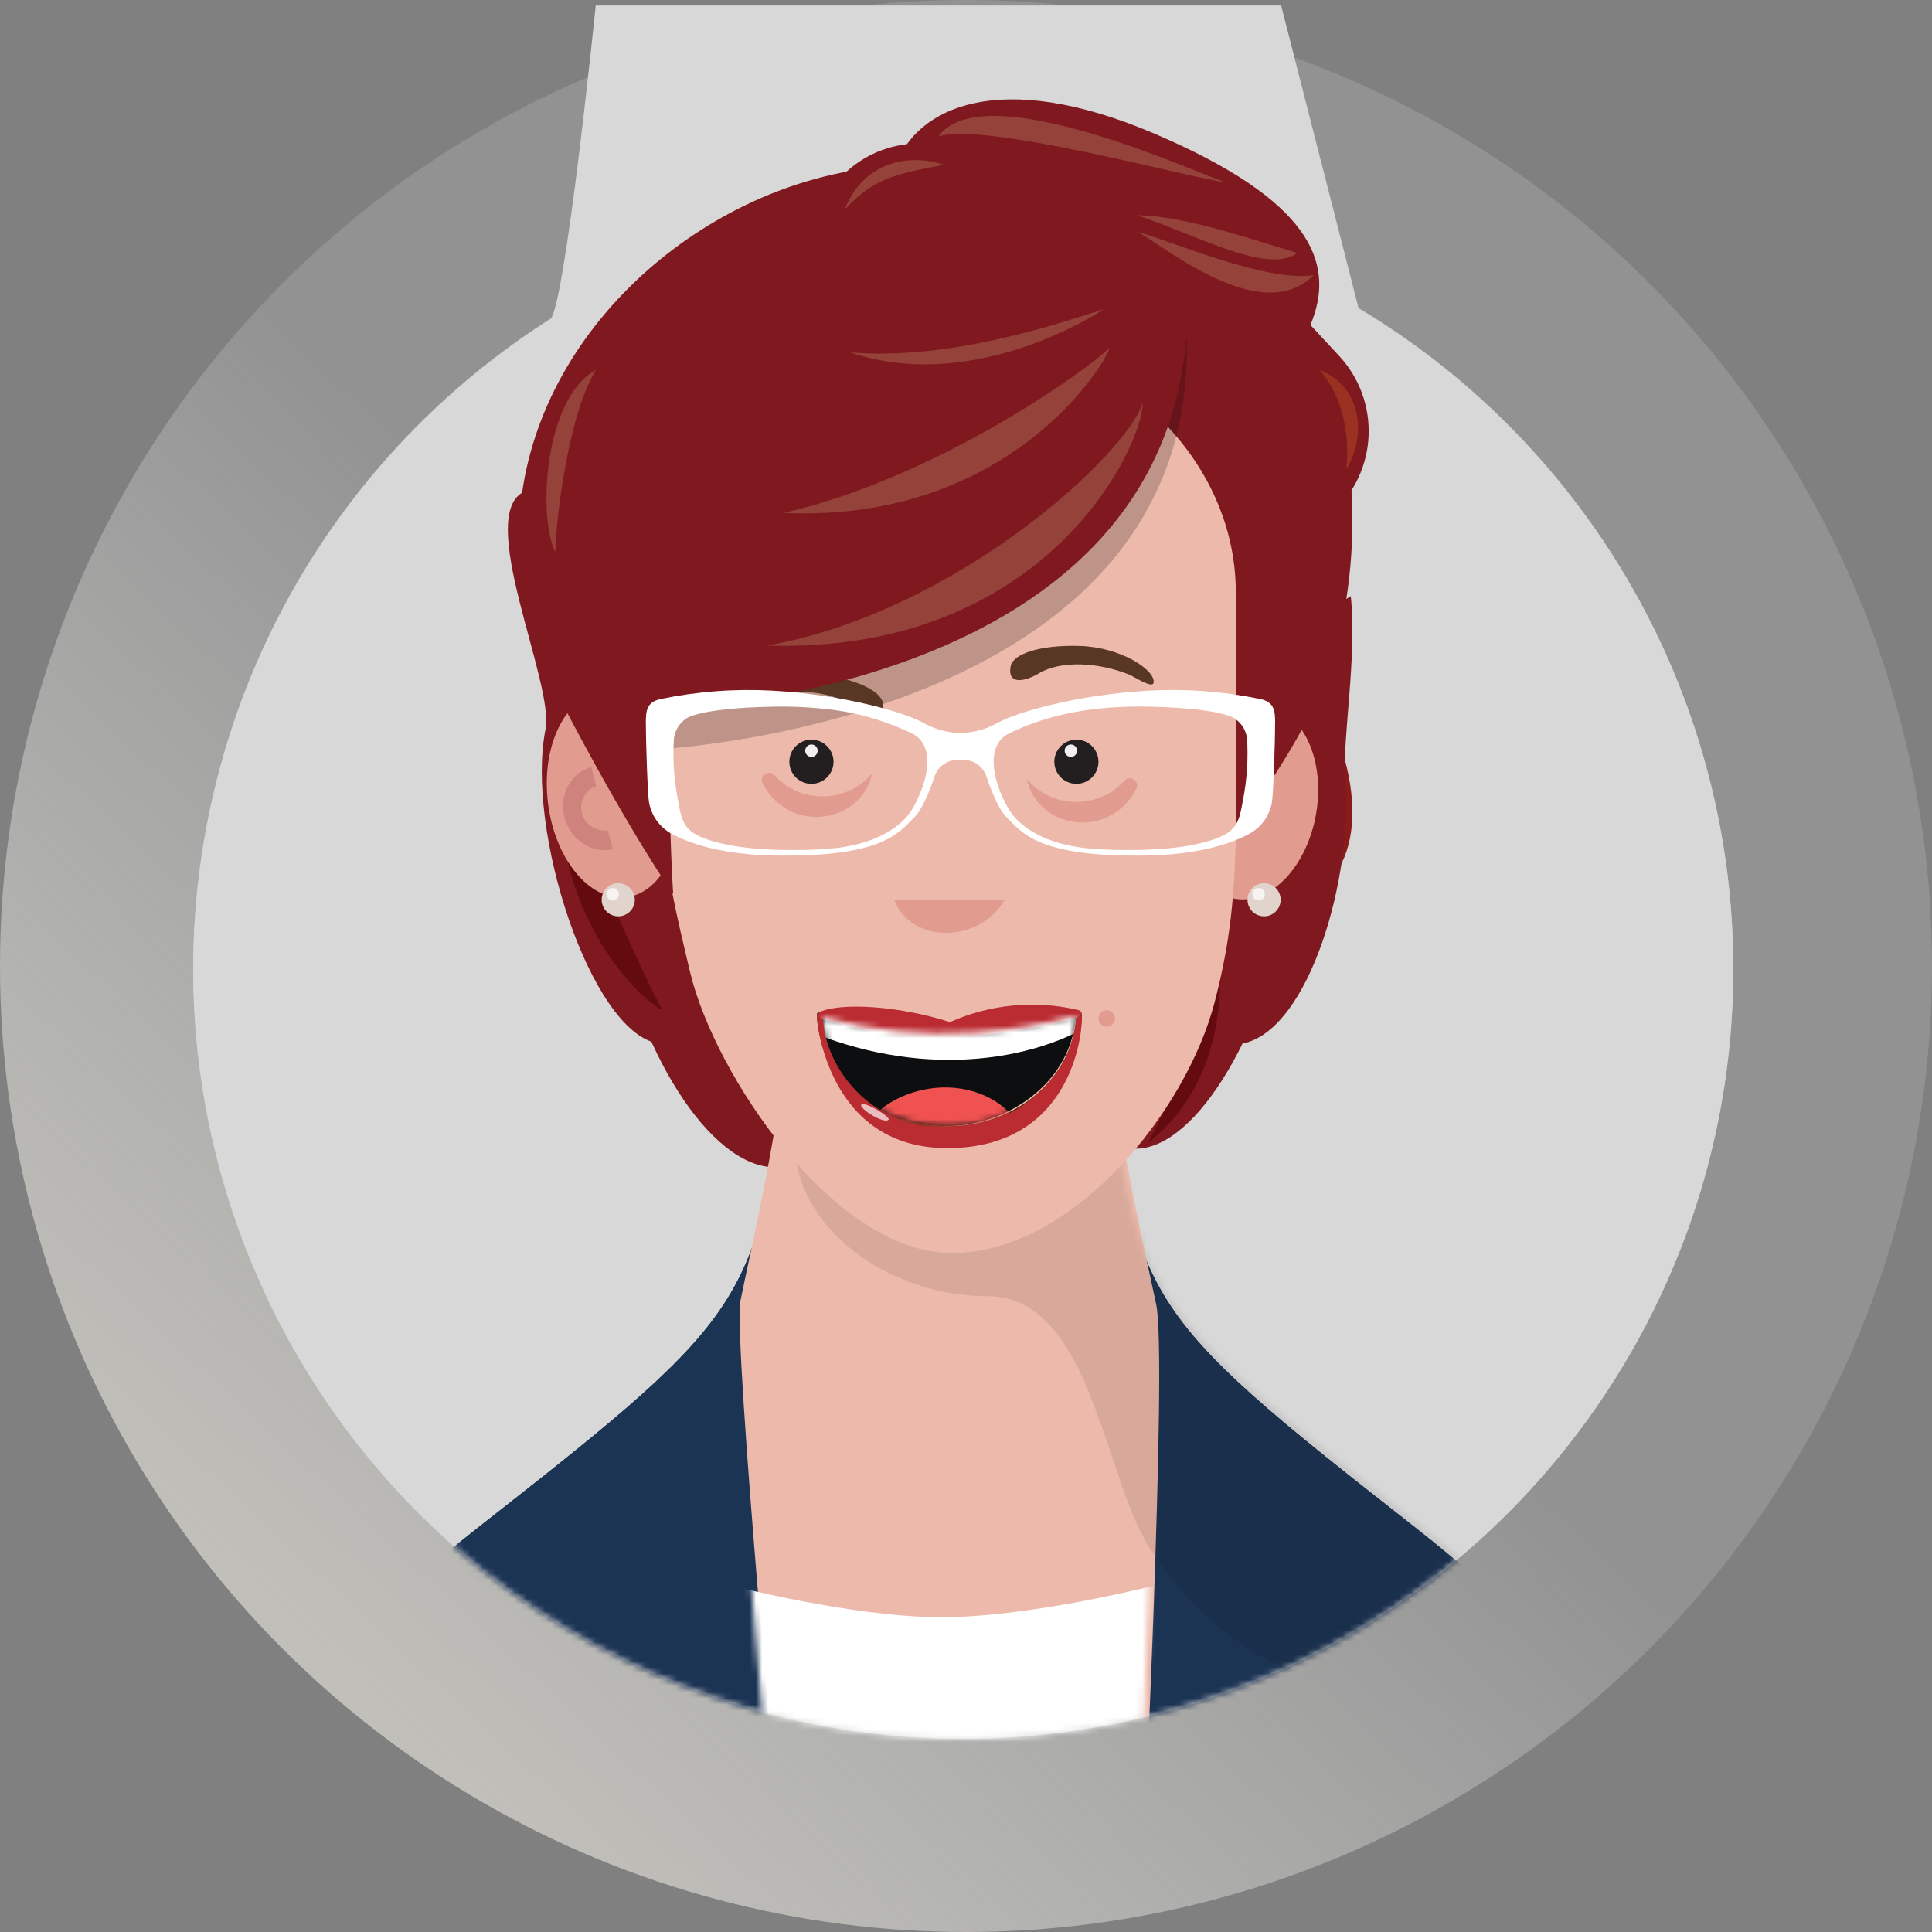
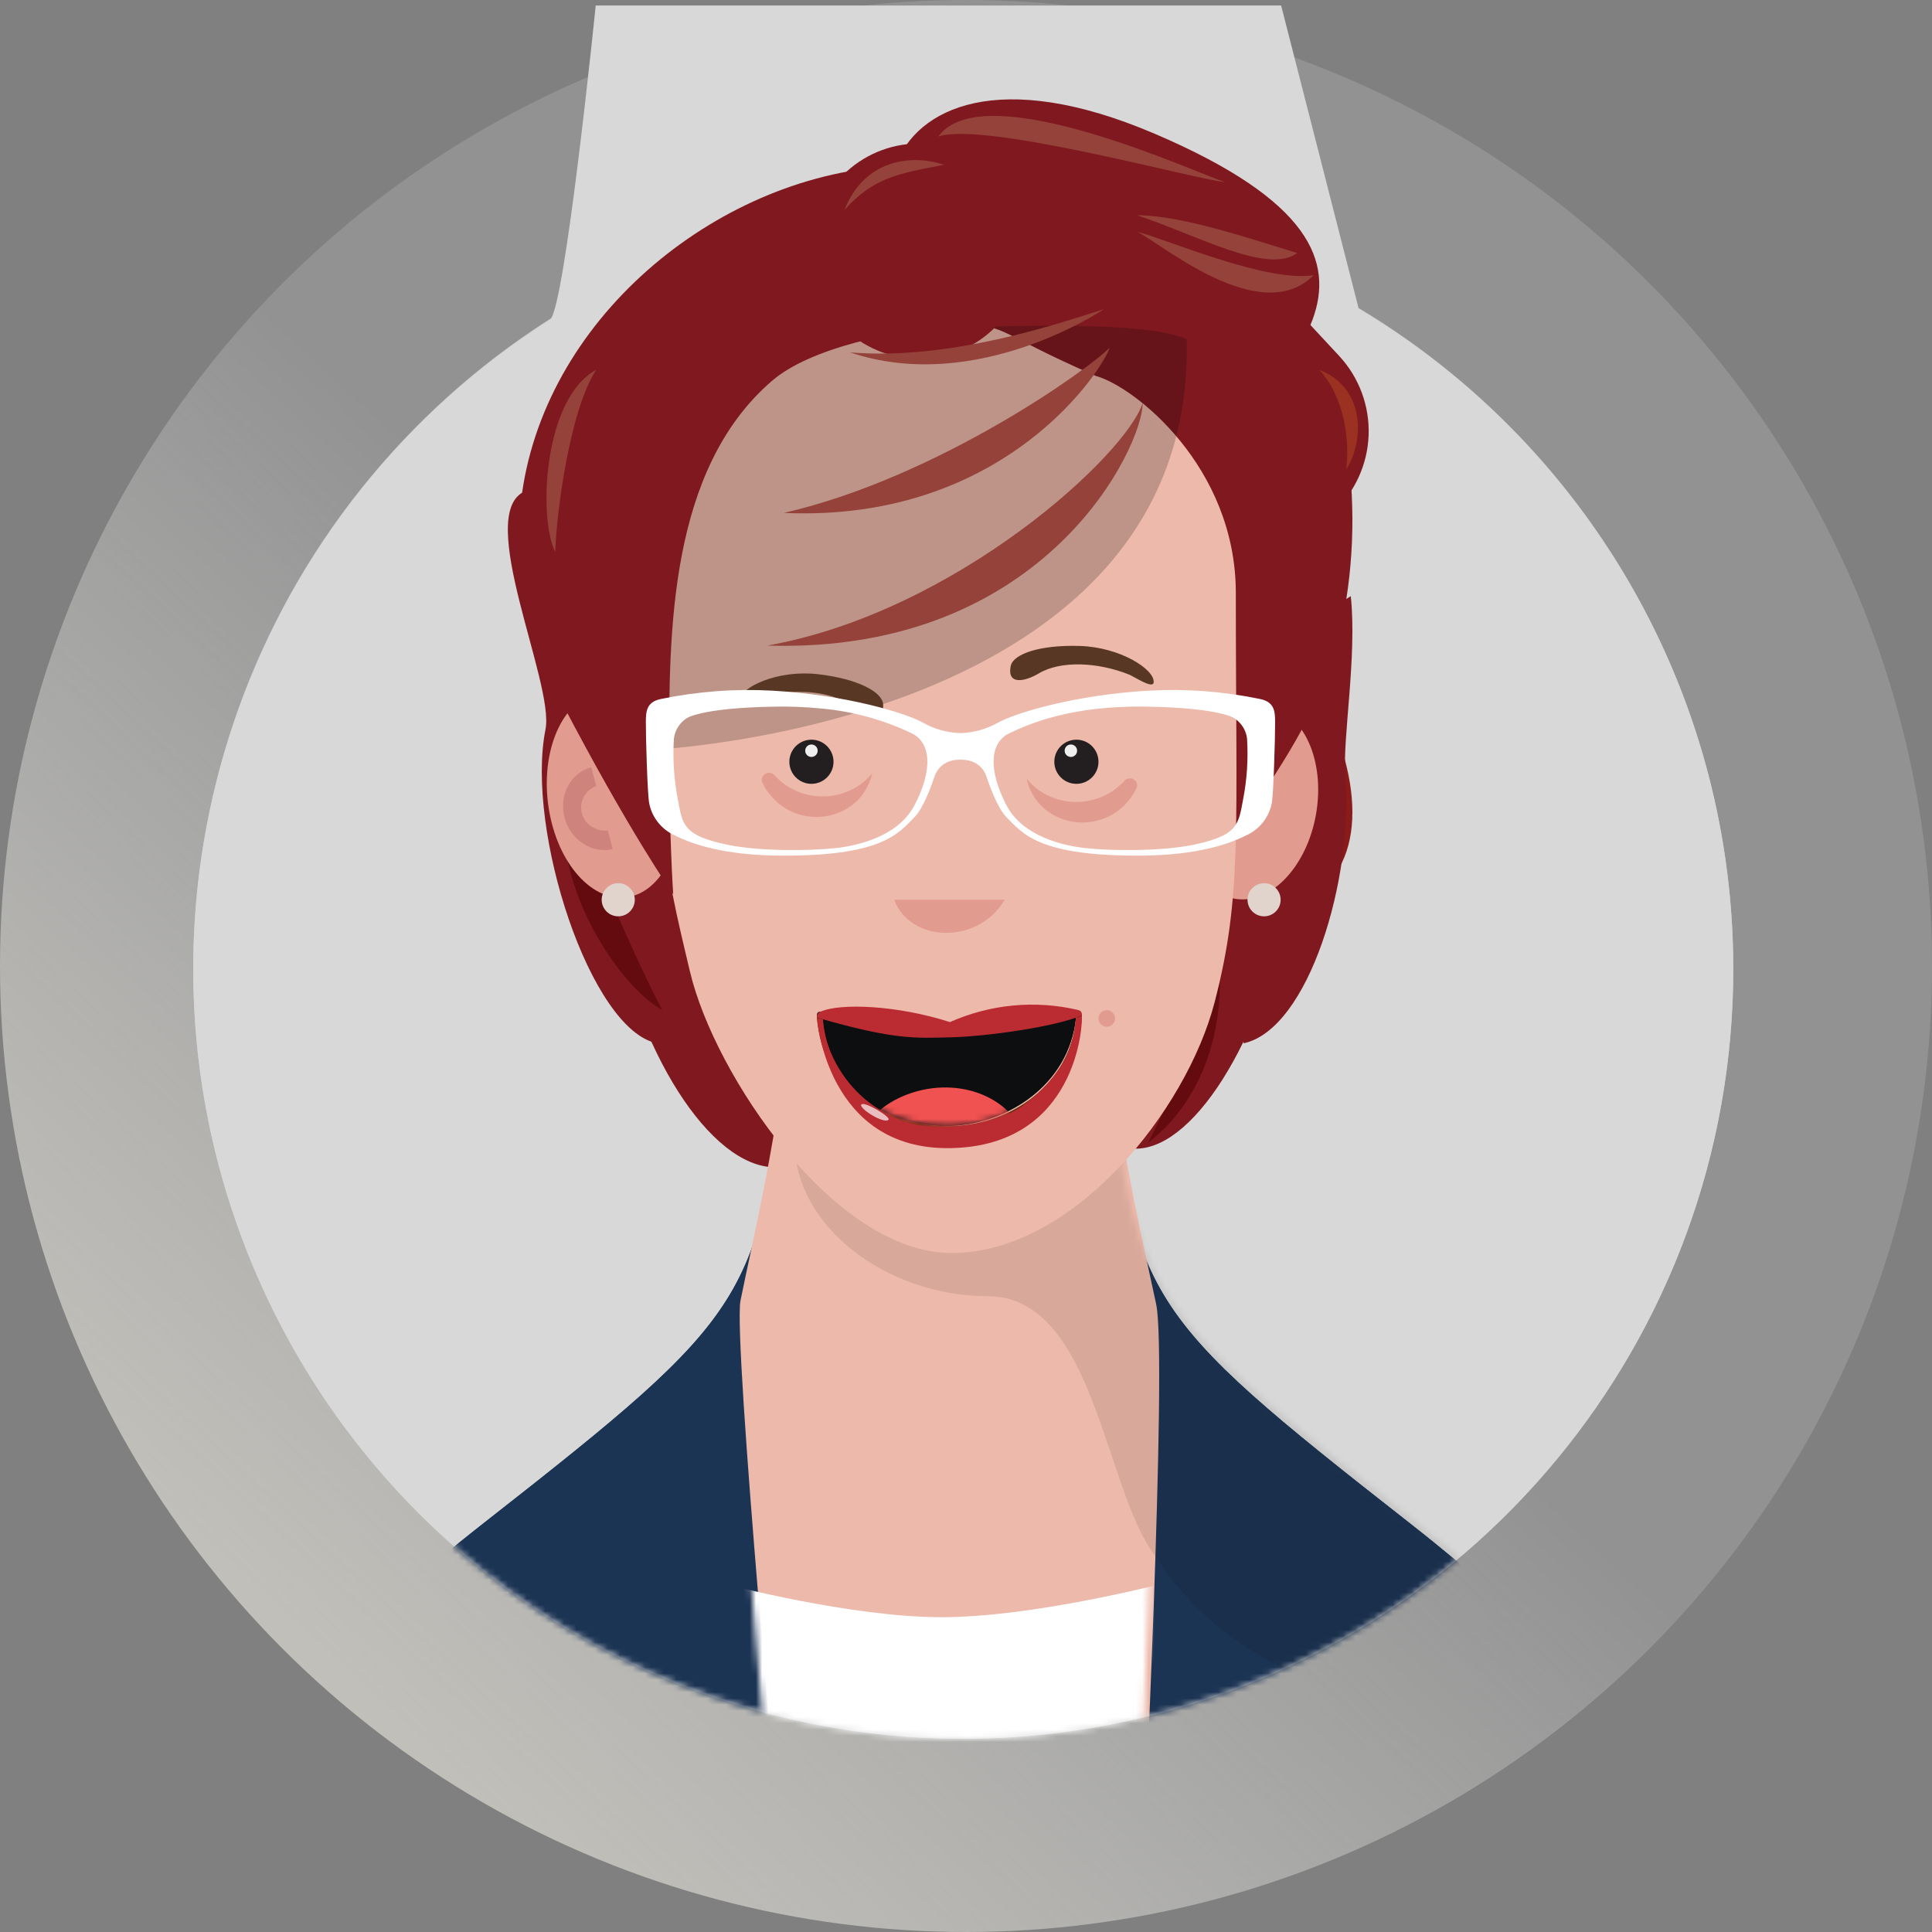
<svg xmlns="http://www.w3.org/2000/svg" xmlns:xlink="http://www.w3.org/1999/xlink" width="310px" height="310px" viewBox="0 0 310 310" version="1.1">
  <rect x="0" y="0" width="310" height="310" fill="#808080" stroke="none" />
  <title>Personas/TJ Basic Copy 5</title>
  <desc>Created with Sketch.</desc>
  <defs>
    <linearGradient x1="16.778%" y1="85.821%" x2="50%" y2="50%" id="linearGradient-1">
      <stop stop-color="#EEECE3" stop-opacity="0.585" offset="0%" />
      <stop stop-color="#FFFFFF" stop-opacity="0.147" offset="100%" />
    </linearGradient>
    <path d="M278.114,155.514 C278.105,214.773 235.986,265.671 177.753,276.793 C119.521,287.915 61.593,256.126 39.725,201.046 C17.858,145.966 38.216,83.125 88.233,51.31 C90.629,49.784 95.584,0.886 95.584,0.886 L205.566,0.886 L218.012,49.529 C218.012,49.529 219.727,50.571 220.574,51.107 C256.414,73.729 278.138,113.146 278.114,155.514 Z" id="path-2" />
    <path d="M248.886,150.571 C248.886,150.571 241.248,128.015 198.659,94.652 C155.388,60.754 154.467,58.897 149.998,17.751 C147.427,-5.917 101.458,-5.917 98.888,17.751 C94.418,58.897 93.498,60.754 50.226,94.652 C7.638,128.015 -6.8479825e-13,150.571 -6.8479825e-13,150.571 L248.886,150.571 Z" id="path-4" />
    <path d="M25.213,3.577 C17.027,4.131 8.808,3.306 0.886,1.137 C0.994,2.459 1.228,3.767 1.586,5.043 C4.233,14.441 12.357,18.626 21.265,18.6 C30.483,18.572 39.839,12.513 41.436,2.625 C41.53,2.043 41.584,1.466 41.629,0.886 C36.259,2.339 30.759,3.241 25.213,3.577 L25.213,3.577 Z" id="path-6" />
    <path d="M66.836,72.138 C64.76,62.3 60.637,45.39 58.576,24.017 C55.602,-6.825 11.246,-6.825 8.271,24.017 C6.251,44.972 2.077,61.817 0.131,71.559 C-1.101,77.726 6.761,162.971 6.761,162.971 L64.594,162.971 C64.594,162.971 68.681,80.881 66.836,72.138 Z" id="path-8" />
  </defs>
  <g id="HMW-Instructor-Website" stroke="none" stroke-width="1" fill="none" fill-rule="evenodd">
    <g id="Sara-slider" transform="translate(-243, -406)">
      <g id="Personas/Sarah/Smile" transform="translate(243, 406)">
        <circle id="Oval" fill="url(#linearGradient-1)" fill-rule="evenodd" cx="155" cy="155" r="155" />
        <path d="M278.114,155.523 C278.078,210.647 241.525,259.078 188.521,274.23 C135.516,289.383 78.886,267.59 49.716,220.815 C20.546,174.04 25.893,113.601 62.824,72.674 C99.754,31.747 159.331,20.235 208.851,44.458 C251.251,65.22 278.126,108.314 278.114,155.523 Z" id="Path" fill="#CBCBD4" fill-rule="nonzero" />
        <mask id="mask-3" fill="white">
          <use xlink:href="#path-2" />
        </mask>
        <use id="Path" fill="#D8D8D8" fill-rule="evenodd" opacity="0" xlink:href="#path-2" />
        <g id="sarah_1" stroke-width="1" fill-rule="evenodd" mask="url(#mask-3)">
          <g transform="translate(27.457, 15.943)" id="Clipped">
            <g>
              <g id="Group">
                <path d="M184.574,105.446 C182.122,97.412 177.747,90.099 171.829,84.143 C178.13,87.306 183.123,92.582 185.937,99.052 C192.296,114.049 190.42,126.054 178.91,130.2 C182.005,126.379 187.2,114.615 184.574,105.446 Z" id="Path" fill="#891C1B" fill-rule="nonzero" />
                <path d="M77.607,102.08 C78.158,94.337 69.426,70.158 56.766,62.886 C48.563,66.464 61.554,93.681 60.071,101.096 C56.845,117.229 67.281,149.403 77.992,151.457 C82.388,137.981 76.896,111.682 77.607,102.08 Z" id="Path" fill="#80191F" fill-rule="nonzero" />
                <path d="M171.328,102.499 C170.605,94.837 177.045,87.218 189.285,79.714 C190.304,89.371 187.942,102.645 188.409,108.238 C189.803,124.962 182.564,149.172 172.112,151.457 C167.485,138.2 172.25,112.002 171.328,102.499 Z" id="Path" fill="#80191F" fill-rule="nonzero" />
                <ellipse id="Oval" fill="#80191F" fill-rule="nonzero" transform="translate(162.217, 126.663) rotate(-77.85) translate(-162.217, -126.663) " cx="162.217" cy="126.663" rx="42.497" ry="17.259" />
                <ellipse id="Oval" fill="#80191F" fill-rule="nonzero" transform="translate(89.462, 129.683) rotate(-12.638) translate(-89.462, -129.683) " cx="89.462" cy="129.683" rx="18.615" ry="42.497" />
                <path d="M248.886,284.314 C248.886,284.314 241.248,261.758 198.659,228.395 C155.388,194.497 154.467,192.64 149.998,151.494 C147.427,127.826 101.458,127.826 98.888,151.494 C94.418,192.64 93.498,194.497 50.226,228.395 C7.638,261.758 -1.6111049e-12,284.314 -1.6111049e-12,284.314 L248.886,284.314 Z" id="Path" fill="#1C3454" fill-rule="nonzero" />
                <path d="M248.886,284.314 C248.886,284.314 241.248,261.758 198.659,228.395 C155.388,194.497 154.467,192.64 149.998,151.494 C147.427,127.826 101.458,127.826 98.888,151.494 C94.418,192.64 93.498,194.497 50.226,228.395 C7.638,261.758 -1.6111049e-12,284.314 -1.6111049e-12,284.314 L248.886,284.314 Z" id="Path" fill="#1C3454" fill-rule="nonzero" />
                <path d="M158.058,193.327 C155.982,183.511 151.86,166.636 149.799,145.31 C146.825,114.535 102.473,114.535 99.499,145.31 C97.478,166.22 93.305,183.029 91.359,192.75 C90.127,198.903 98.029,283.429 98.029,283.429 L155.889,283.429 C155.889,283.429 159.903,202.052 158.058,193.327 Z" id="Path" fill="#EDB9AA" fill-rule="nonzero" />
                <g id="Clipped" transform="translate(0, 132.857)">
                  <mask id="mask-5" fill="white">
                    <use xlink:href="#path-4" />
                  </mask>
                  <g id="Path" />
                  <path d="M247.418,6.363 L240.376,-54.914 L118.499,-20.511 C118.499,-20.511 120.678,-5.688 125.129,14.162 C112.455,15.292 100.237,22.661 100.086,34.476 C99.917,47.878 114.797,59.182 131.02,59.182 C148.138,59.182 149.718,90.045 157.775,100.676 C172.321,123.87 207.755,133.619 241.296,115.421 C284.197,92.145 330.371,116.277 330.371,77.01 C330.371,39.554 293.776,10.676 247.418,6.363 Z" id="Path" fill="#000000" opacity="0.3" mask="url(#mask-5)" />
                </g>
                <path d="M168.286,141.714 C168.286,152.116 164.213,161.744 156.771,167.4 C161.041,159.038 164.884,150.466 168.286,141.714 L168.286,141.714 Z" id="Path" fill="#640B0F" fill-rule="nonzero" />
                <path d="M63.824,108.943 C59.521,123.33 70.97,141.71 78.829,146.143 C75.414,139.917 64.286,115.327 63.824,108.943 Z" id="Path" fill="#640B0F" fill-rule="nonzero" />
                <path d="M160.451,45.855 L126.749,33.437 C117.572,30.056 112.863,19.847 116.232,10.634 L116.232,10.634 C119.6,1.422 132.768,-5.188 157.821,5.518 C182.874,16.225 186.534,26.084 183.166,35.297 L183.166,35.297 C181.548,39.721 178.247,43.318 173.987,45.298 C169.727,47.278 164.858,47.479 160.451,45.855 L160.451,45.855 Z" id="Path" fill="#80191F" fill-rule="nonzero" />
                <path d="M157.365,28.059 L177.647,28.052 C182.354,28.05 186.868,29.919 190.196,33.246 C193.523,36.574 195.392,41.088 195.39,45.796 L195.39,45.796 C195.388,50.503 193.517,55.019 190.187,58.349 C186.857,61.679 182.342,63.55 177.635,63.552 L157.352,63.559 C147.55,63.563 139.606,55.618 139.609,45.815 L139.609,45.815 C139.611,41.108 141.483,36.592 144.812,33.262 C148.142,29.932 152.657,28.061 157.365,28.059 L157.365,28.059 Z" id="Path" fill="#80191F" fill-rule="nonzero" transform="translate(167.5, 45.806) rotate(47.136) translate(-167.5, -45.806) " />
                <ellipse id="Oval" fill="#E29B8F" fill-rule="nonzero" transform="translate(173.347, 112.859) rotate(-80.186) translate(-173.347, -112.859) " cx="173.347" cy="112.859" rx="15.637" ry="10.521" />
                <path d="M110.313,43.387 C110.313,43.387 131.517,45.222 150.041,52.822 C176.695,63.758 161.154,129.314 161.154,129.314 C161.154,129.314 181.375,106.951 186.563,89.201 C197.288,52.506 179.173,-3.242 130.451,27.524 C77.071,61.232 110.313,43.387 110.313,43.387 Z" id="Path" fill="#80191F" fill-rule="nonzero" />
                <ellipse id="Oval" fill="#E29B8F" fill-rule="nonzero" transform="translate(71.004, 111.606) rotate(-6.979) translate(-71.004, -111.606) " cx="71.004" cy="111.606" rx="10.614" ry="16.553" />
                <path d="M70.073,117.305 C68.162,117.53 66.375,116.343 65.903,114.533 C65.43,112.724 66.419,110.856 68.211,110.172 L67.427,107.171 C64.108,108.032 62.184,111.613 63.124,115.215 C64.065,118.817 67.516,121.079 70.857,120.306 L70.073,117.305 Z" id="Path" fill="#CE837D" fill-rule="nonzero" />
                <path d="M170.837,79.193 C170.837,58.951 154.583,46.068 148.367,44.376 C132.744,37.553 134.066,36.314 128.051,36.314 C119.663,36.314 85.003,35.752 80.399,69.386 C75.17,107.587 79.327,123.427 83.264,140.005 C87.19,156.54 106.385,185.114 125.242,185.114 C144.658,185.114 162.89,162.407 167.444,144.841 C171.874,127.756 170.837,117.747 170.837,79.193 Z" id="Path" fill="#EDB9AA" fill-rule="nonzero" />
                <path d="M73.514,104.505 C78.709,104.764 164.499,99.906 162.951,38.47 C151.299,32.914 78.292,39.854 78.292,39.854 L73.514,104.505 Z" id="Path" fill="#000000" fill-rule="nonzero" opacity="0.2" style="mix-blend-mode: multiply;" />
                <path d="M134.629,91.672 C134.596,93.942 137.243,93.289 139.227,92.107 C142.732,90.018 148.697,90.288 153.715,92.296 C154.521,92.619 157.559,94.679 157.651,93.551 L157.655,93.492 C157.786,91.474 152.32,87.899 145.791,87.703 C139.261,87.506 135.186,89.026 134.736,90.848 C134.669,91.118 134.633,91.394 134.629,91.672 L134.629,91.672 Z" id="Path" fill="#593725" fill-rule="nonzero" />
                <path d="M114.225,97.859 C113.92,100.155 111.406,99.113 109.623,97.632 C106.474,95.017 100.548,94.426 95.299,95.727 C94.457,95.936 91.153,97.575 91.23,96.424 L91.234,96.364 C91.404,94.308 97.327,91.49 103.799,92.237 C110.271,92.984 114.067,95.107 114.241,97.011 C114.267,97.293 114.262,97.578 114.225,97.859 L114.225,97.859 Z" id="Path" fill="#593725" fill-rule="nonzero" />
                <path d="M116.029,128.429 C117.301,132.051 121.385,134.302 125.966,133.622 C129.244,133.162 132.116,131.243 133.743,128.429 L116.029,128.429 Z" id="Path" fill="#E29B8F" fill-rule="nonzero" />
                <path d="M163.857,38.743 C128.17,-26.068 29.488,33.063 62.43,96.283 C73.587,117.694 80.563,127.543 80.563,127.543 C80.563,127.543 79.917,117.988 79.911,104.721 C79.903,85.637 79.836,59.441 96.419,45.161 C108.264,34.961 148.462,32.891 163.857,38.743 Z" id="Path" fill="#80191F" fill-rule="nonzero" />
                <circle id="Oval" fill="#E1D4CD" fill-rule="nonzero" cx="71.743" cy="128.429" r="2.657" />
-                 <circle id="Oval" fill="#F7F3F0" fill-rule="nonzero" cx="70.857" cy="127.543" r="1" />
                <circle id="Oval" fill="#E1D4CD" fill-rule="nonzero" cx="175.371" cy="128.429" r="2.657" />
-                 <circle id="Oval" fill="#F7F3F0" fill-rule="nonzero" cx="174.486" cy="127.543" r="1" />
                <path d="M96.822,108.457 C100.567,112.599 107.054,113.004 111.312,109.361 C111.74,108.982 112.133,108.567 112.486,108.122 C112.111,109.953 111.142,111.618 109.723,112.874 C105.84,116.196 99.926,115.827 96.51,112.05 C95.835,111.328 95.279,110.509 94.86,109.622 C94.645,109.117 94.831,108.535 95.303,108.238 C95.775,107.942 96.397,108.016 96.781,108.414 L96.822,108.457 Z" id="Path" fill="#E29B8F" fill-rule="nonzero" />
                <path d="M152.95,109.343 C149.204,113.485 142.718,113.89 138.459,110.247 C138.031,109.868 137.639,109.453 137.286,109.007 C137.661,110.838 138.629,112.504 140.048,113.76 C143.931,117.082 149.846,116.713 153.261,112.936 C153.936,112.214 154.493,111.395 154.911,110.508 C155.126,110.003 154.94,109.421 154.468,109.124 C153.997,108.827 153.375,108.901 152.99,109.3 L152.95,109.343 Z" id="Path" fill="#E29B8F" fill-rule="nonzero" />
                <circle id="Oval" fill="#231F20" fill-rule="nonzero" cx="145.257" cy="106.286" r="3.543" />
                <circle id="Oval" fill="#F0EFEF" fill-rule="nonzero" cx="144.371" cy="104.514" r="1" />
                <circle id="Oval" fill="#231F20" fill-rule="nonzero" cx="102.743" cy="106.286" r="3.543" />
                <circle id="Oval" fill="#F0EFEF" fill-rule="nonzero" cx="102.743" cy="104.514" r="1" />
                <circle id="Oval" fill="#E29B8F" fill-rule="nonzero" cx="150.129" cy="147.471" r="1.329" />
-                 <path d="M72.629,98.314 C77.393,98.314 159.155,96.658 162.971,37.143 C151.338,31.642 77.399,34.298 77.399,34.298 L72.629,98.314 Z" id="Path" fill="#80191F" fill-rule="nonzero" />
                <path d="M177.143,99.905 C177.134,98.171 177.02,96.712 174.78,96.225 C168.895,95.001 162.872,94.547 156.867,94.875 C145.212,95.523 135.394,98.441 132.581,100.062 C130.807,101.049 128.822,101.605 126.788,101.683 C126.781,101.683 126.534,101.683 126.526,101.683 C124.493,101.605 122.507,101.049 120.734,100.062 C117.92,98.441 108.102,95.523 96.447,94.875 C90.442,94.547 84.42,95.001 78.534,96.225 C76.295,96.712 76.18,98.171 76.172,99.905 C76.161,102.374 76.429,111.402 76.697,112.867 C77.118,115.182 78.665,117.142 80.831,118.109 C83.736,119.583 88.825,121.225 97.076,121.333 C114.034,121.556 116.673,117.822 119.309,115.144 C120.799,113.63 122.159,109.65 122.456,108.761 C122.722,107.87 123.301,107.101 124.088,106.595 C124.706,106.214 125.413,105.998 126.141,105.971 L126.526,105.952 L126.789,105.952 L127.174,105.971 C127.901,105.998 128.609,106.214 129.226,106.595 C130.014,107.101 130.592,107.87 130.858,108.761 C131.155,109.65 132.515,113.63 134.005,115.144 C136.642,117.822 139.281,121.556 156.239,121.333 C164.489,121.225 169.579,119.583 172.484,118.109 C174.65,117.142 176.196,115.182 176.618,112.867 C176.885,111.402 177.153,102.374 177.143,99.905 Z M104.195,97.732 C109.274,98.17 114.227,99.518 118.805,101.709 C121.968,103.202 122.226,107.616 119.286,113.254 C116.655,118.302 110.107,119.753 106.694,120.13 C102.285,120.616 94.175,120.663 89.042,119.554 C82.233,118.083 82.06,116.444 81.321,112.398 C80.686,109.159 80.469,105.854 80.675,102.562 C80.828,101.272 81.539,100.106 82.631,99.362 C82.631,99.362 84.644,97.655 96.778,97.441 C99.254,97.391 101.731,97.489 104.195,97.732 M171.993,112.398 C171.254,116.444 171.081,118.082 164.272,119.554 C159.139,120.663 151.029,120.616 146.62,120.13 C143.207,119.753 136.66,118.302 134.028,113.254 C131.088,107.615 131.346,103.201 134.509,101.707 C137.672,100.214 144.401,97.226 156.536,97.439 C168.671,97.653 170.684,99.36 170.684,99.36 C171.775,100.105 172.487,101.27 172.639,102.561 C172.845,105.853 172.628,109.158 171.993,112.398 L171.993,112.398 Z" id="Shape" fill="#FFFFFF" fill-rule="nonzero" />
                <circle id="Oval" fill="#80191F" fill-rule="nonzero" cx="120.014" cy="24.357" r="17.271" />
                <path d="M124.367,164.743 C114.279,164.743 106.795,159.563 104.347,150.887 C103.981,149.587 103.741,148.252 103.63,146.904 C103.619,146.773 103.663,146.643 103.751,146.546 C103.839,146.449 103.962,146.394 104.092,146.393 C104.134,146.393 104.177,146.399 104.217,146.411 C110.504,148.152 116.994,149.014 123.51,148.975 C125.115,148.975 126.749,148.925 128.367,148.827 C133.877,148.494 139.34,147.6 144.674,146.159 C144.713,146.148 144.753,146.143 144.794,146.143 C144.923,146.143 145.046,146.198 145.134,146.294 C145.222,146.39 145.266,146.519 145.256,146.65 C145.216,147.177 145.161,147.8 145.059,148.424 C143.349,158.988 133.165,164.717 124.452,164.743 L124.367,164.743 Z" id="Path" fill="#0C0E0F" fill-rule="nonzero" />
                <path d="M145.257,147.029 C145.213,147.609 145.159,148.186 145.065,148.768 C143.467,158.655 134.112,164.715 124.894,164.743 L124.809,164.743 C115.935,164.743 107.853,160.554 105.215,151.186 C104.857,149.91 104.622,148.602 104.514,147.28 C110.848,149.033 117.387,149.904 123.952,149.869 C125.562,149.869 127.192,149.819 128.841,149.72 C134.388,149.384 139.887,148.482 145.257,147.029 M145.216,146.143 C145.135,146.143 145.055,146.154 144.977,146.175 C139.678,147.603 134.252,148.489 128.778,148.82 C127.171,148.917 125.548,148.966 123.954,148.966 C117.486,149.005 111.044,148.151 104.805,146.427 C104.513,146.344 104.199,146.412 103.965,146.608 C103.731,146.804 103.606,147.104 103.632,147.41 C103.745,148.785 103.99,150.146 104.364,151.473 C106.87,160.337 114.513,165.629 124.81,165.629 L124.896,165.629 C133.791,165.602 144.189,159.752 145.939,148.963 C146.044,148.317 146.099,147.687 146.14,147.155 C146.16,146.894 146.072,146.636 145.896,146.444 C145.721,146.252 145.474,146.143 145.216,146.143 L145.216,146.143 Z" id="Shape" fill="#582B07" fill-rule="nonzero" />
                <path d="M103.646,147.34 C103.563,146.935 103.784,146.529 104.157,146.401 C107.339,144.954 116.615,145.361 124.964,148.057 C131.441,145.188 138.601,144.503 145.462,146.098 C146.028,146.22 146.143,146.519 146.143,146.951 C142.296,148.743 130.989,150.361 125.152,150.497 C119.578,150.627 116.19,150.984 103.646,147.34 Z" id="Path" fill="#BA2C32" fill-rule="nonzero" />
                <g id="Clipped" transform="translate(103.629, 146.143)">
                  <mask id="mask-7" fill="white">
                    <use xlink:href="#path-6" />
                  </mask>
                  <g id="Path" />
                  <g id="Group" mask="url(#mask-7)" fill-rule="nonzero">
                    <g transform="translate(-26.571, -51.371)" id="Path">
                      <path d="M59.994,72.461 C61.334,78.205 56.777,83.673 50.346,85.37 C44.269,86.973 37.412,84.955 34.358,80.375 C30.788,75.02 33.328,67.769 41.122,64.87 C49.534,61.741 58.397,65.614 59.994,72.461 Z" fill="#F05151" />
-                       <path d="M81.125,41.863 C76.597,53.98 60.092,60.679 42.828,59.119 C24.918,57.501 6.589,47.032 1.441,32.865 C-5.437,13.937 12.936,-2.91 43.127,1.635 C71.524,5.909 87.035,26.051 81.125,41.863 Z" fill="#FFFFFF" />
                    </g>
                  </g>
                </g>
                <path d="M103.629,147.404 C103.629,147.404 105.109,168.676 125.121,168.28 C145.355,167.881 146.313,148.393 146.125,147.029 C145.683,147.234 145.428,147.29 145.184,147.404 C145.085,148.818 144.82,150.214 144.393,151.564 C143.399,155.077 140.435,158.757 136.507,161.544 C133.817,163.453 129.015,164.749 124.985,164.851 C121.144,164.948 118.617,164.55 115.9,163.304 C111.428,161.277 107.862,157.621 105.902,153.053 C105.165,151.343 104.723,149.517 104.597,147.654 C104.292,147.57 103.845,147.464 103.629,147.404 Z" id="Path" fill="#BA2C32" fill-rule="nonzero" />
                <path d="M155.884,48.714 C156.044,55.281 140.622,89 95.657,87.646 C126.056,82.223 153.362,56.92 155.884,48.714 Z" id="Path" fill="#94423A" fill-rule="nonzero" />
                <path d="M150.571,39.857 C149.909,42.607 134.26,67.943 98.314,66.357 C123.09,60.668 147.54,43.053 150.571,39.857 Z" id="Path" fill="#94423A" fill-rule="nonzero" />
                <path d="M149.686,33.657 C149.626,33.711 129.288,47.454 108.943,40.599 C124.779,41.929 142.065,36.103 149.686,33.657 Z" id="Path" fill="#94423A" fill-rule="nonzero" />
                <g id="Clipped" transform="translate(90.343, 121.343)">
                  <mask id="mask-9" fill="white">
                    <use xlink:href="#path-8" />
                  </mask>
                  <g id="Path" />
                  <path d="M68.287,116.914 C68.287,116.914 47.839,122.205 33.301,122.205 C18.706,122.205 -1.3,116.914 -1.3,116.914 L-3.543,185.182 L33.269,196.629 L72.629,185.182 L68.287,116.914 Z" id="Path" fill="#FFFFFF" fill-rule="nonzero" mask="url(#mask-9)" />
                </g>
                <path d="M68.2,43.4 C59.672,48.058 58.905,67.266 61.638,72.629 C61.831,66.186 63.979,49.927 68.2,43.4 Z" id="Path" fill="#94423A" fill-rule="nonzero" />
                <path d="M184.229,43.4 C191.956,46.438 191.263,55.248 188.556,59.343 C189.144,54.569 188.224,47.697 184.229,43.4 Z" id="Path" fill="#9B3221" fill-rule="nonzero" />
                <path d="M123.114,5.956 C130.426,-4.221 165.51,12.307 169.171,13.286 C164.653,12.936 130.546,3.477 123.114,5.956 Z" id="Path" fill="#94423A" fill-rule="nonzero" />
                <path d="M183.343,28.203 C174.702,36.874 158.445,22.755 155,21.257 C159.376,22.28 175.702,29.455 183.343,28.203 Z" id="Path" fill="#94423A" fill-rule="nonzero" />
                <path d="M155,18.6 C164.61,21.776 175.974,28.184 180.686,24.654 C173.884,22.625 162.39,18.6 155,18.6 Z" id="Path" fill="#94423A" fill-rule="nonzero" />
                <path d="M124,10.501 C118.664,8.69 111.176,9.761 108.057,17.714 C112.78,12.529 116.582,11.934 124,10.501 Z" id="Path" fill="#94423A" fill-rule="nonzero" />
                <path d="M110.753,161.285 C111.233,160.701 115.523,163.303 115.116,163.722 C114.384,164.474 110.273,161.869 110.753,161.285 Z" id="Path" fill="#EABEBF" fill-rule="nonzero" />
              </g>
            </g>
          </g>
        </g>
      </g>
    </g>
  </g>
</svg>